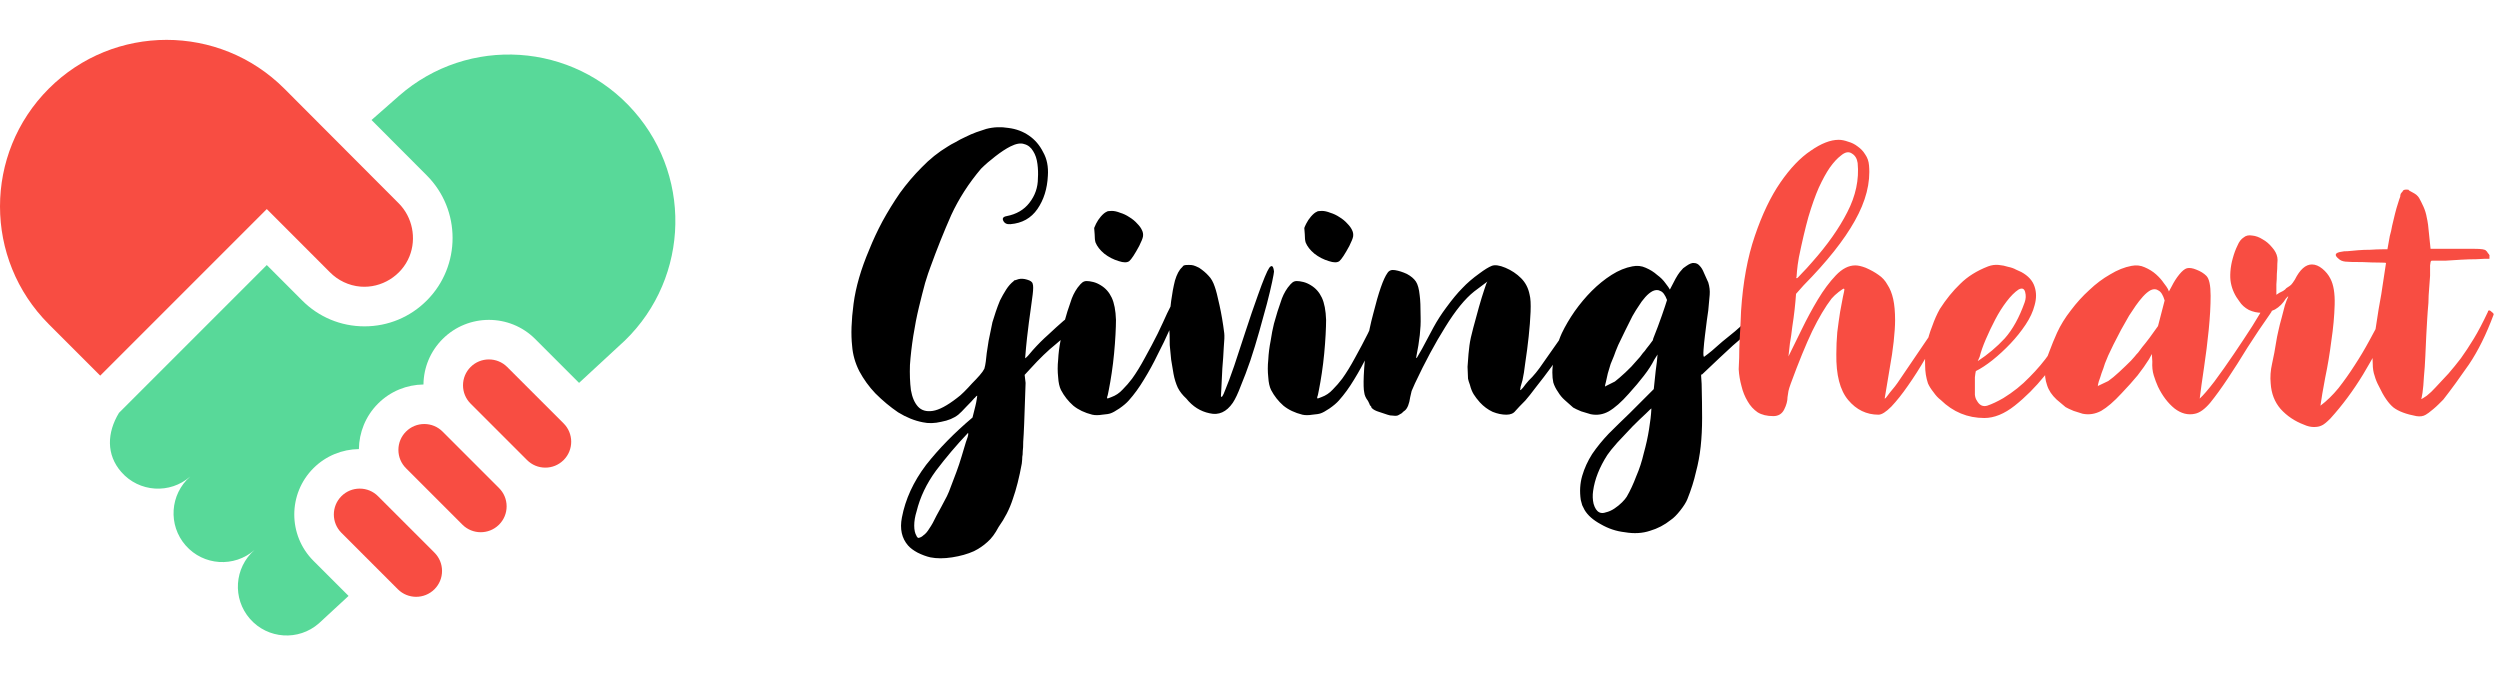
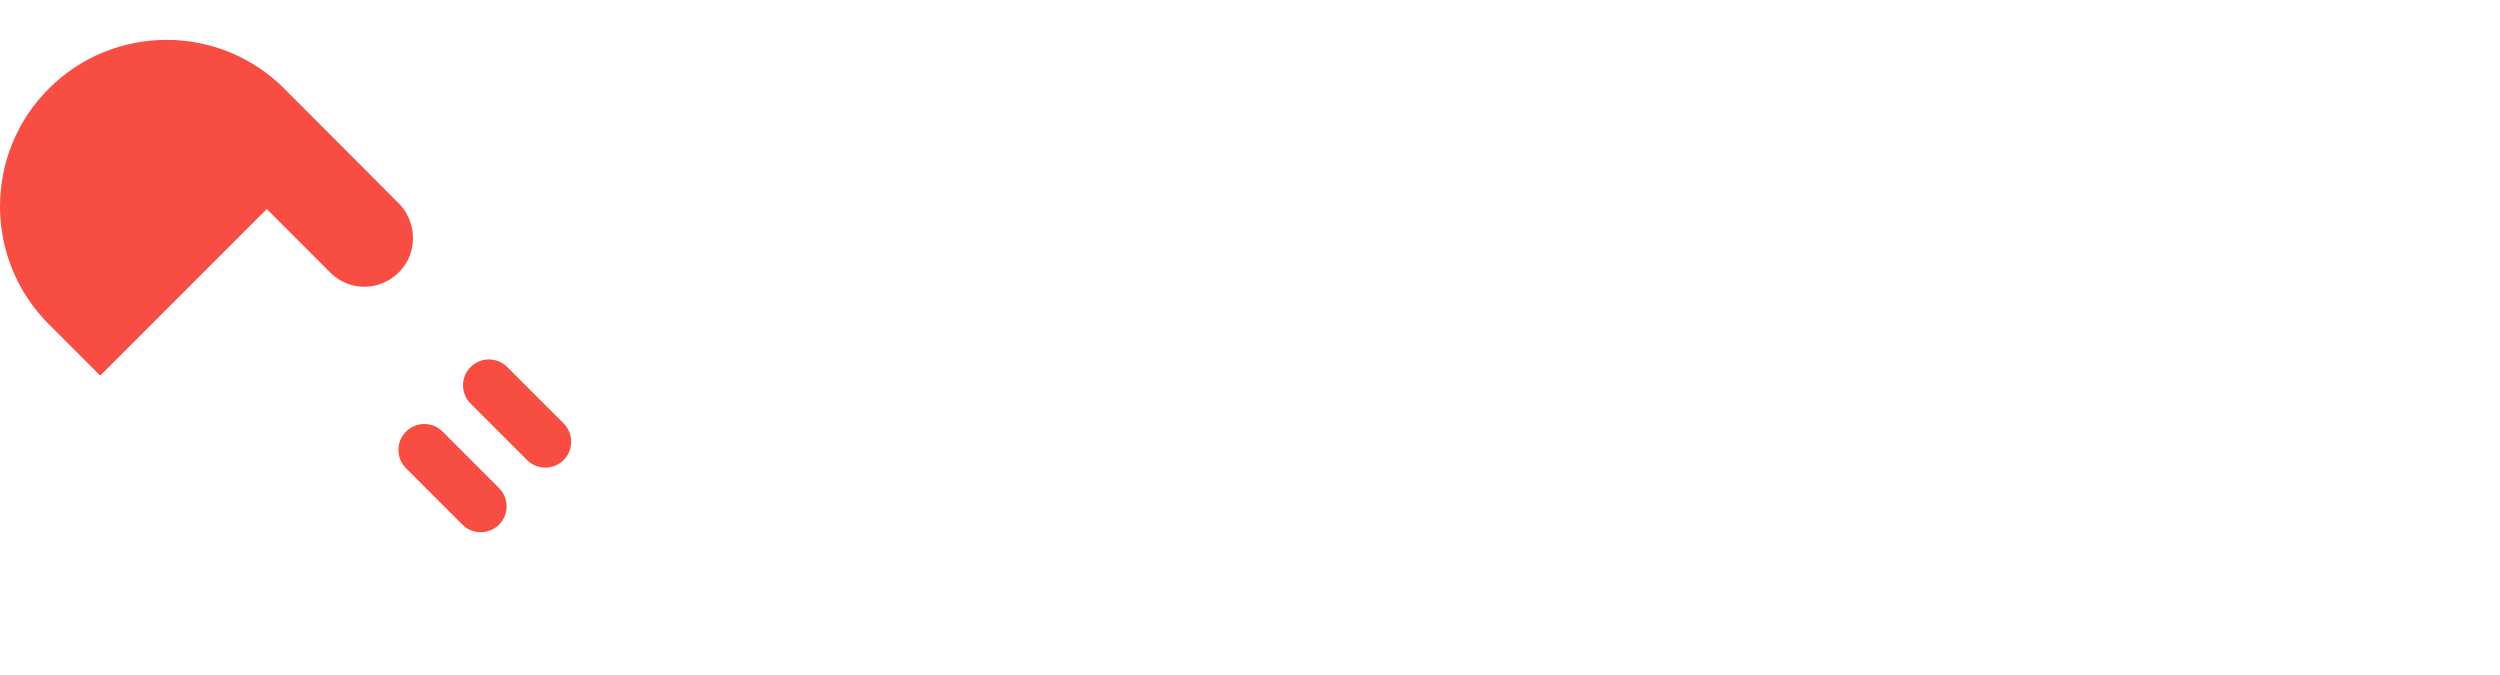
<svg xmlns="http://www.w3.org/2000/svg" width="211" height="57" viewBox="0 0 211 57" fill="none">
  <g clip-path="url(#clip0_1502_29453)">
-     <path d="M10.04 34.847L22.517 22.37L25.497 25.354C26.902 26.766 28.773 27.544 30.763 27.544C32.754 27.544 34.624 26.766 36.03 25.353C38.921 22.448 38.921 17.72 36.03 14.815L31.357 10.129L33.678 8.088C39.517 2.971 48.399 3.556 53.516 9.396C58.633 15.235 58.047 24.116 52.208 29.233L48.873 32.316L45.171 28.613C43.016 26.459 39.511 26.459 37.357 28.613C36.33 29.641 35.758 31.001 35.74 32.451C34.349 32.469 32.964 33.006 31.905 34.065C30.846 35.125 30.308 36.511 30.291 37.903C28.899 37.92 27.513 38.458 26.453 39.517H26.453C24.299 41.671 24.299 45.176 26.453 47.331L29.419 50.296L26.911 52.614C25.2 54.113 22.597 53.942 21.098 52.231C19.599 50.52 19.77 47.917 21.481 46.418C19.77 47.917 17.168 47.746 15.668 46.035C14.169 44.324 14.341 41.721 16.052 40.222L16.051 40.222C14.341 41.721 11.738 41.55 10.239 39.839C8.954 38.373 9.028 36.522 10.04 34.847Z" fill="#58D999" />
    <path d="M4.117 7.482C9.607 1.992 18.508 1.992 23.998 7.482L33.661 17.17C34.815 18.33 35.169 20.116 34.561 21.632C33.899 23.281 32.193 24.337 30.421 24.19C29.444 24.109 28.523 23.669 27.837 22.971L22.517 17.645L8.458 31.704L4.118 27.363C-1.372 21.873 -1.372 12.972 4.117 7.482Z" fill="#F84D42" />
    <path d="M44.481 38.828L39.718 34.065C39.306 33.652 39.078 33.104 39.078 32.52C39.078 31.936 39.306 31.388 39.718 30.975C40.144 30.549 40.704 30.336 41.263 30.336C41.823 30.336 42.382 30.549 42.808 30.975L47.572 35.738C48.42 36.587 48.423 37.965 47.581 38.818C47.567 38.832 47.553 38.845 47.538 38.859C47.13 39.251 46.595 39.468 46.027 39.468C45.443 39.468 44.894 39.241 44.481 38.828Z" fill="#F84D42" />
    <path d="M39.028 44.281L34.265 39.517C33.852 39.105 33.625 38.556 33.625 37.972C33.625 37.389 33.852 36.84 34.265 36.427C34.678 36.014 35.226 35.787 35.81 35.787C36.394 35.787 36.943 36.014 37.355 36.427L42.118 41.191C42.531 41.603 42.759 42.152 42.759 42.736C42.759 43.316 42.533 43.862 42.125 44.274C42.116 44.283 42.107 44.291 42.098 44.3C41.244 45.132 39.874 45.126 39.028 44.281Z" fill="#F84D42" />
-     <path d="M33.578 49.732L28.815 44.969C27.963 44.117 27.963 42.731 28.815 41.879V41.879C29.227 41.466 29.776 41.239 30.36 41.239C30.944 41.239 31.492 41.466 31.905 41.879L36.668 46.642C37.081 47.055 37.308 47.604 37.308 48.187C37.308 48.769 37.082 49.316 36.672 49.729C36.667 49.733 36.663 49.737 36.658 49.742C35.805 50.584 34.427 50.581 33.578 49.732Z" fill="#F84D42" />
  </g>
-   <path d="M71.92 29.2C71.813 28.24 71.853 27.053 72.04 25.64C72.227 24.227 72.667 22.707 73.36 21.08C73.68 20.28 74.053 19.48 74.48 18.68C74.933 17.853 75.427 17.053 75.96 16.28C76.52 15.507 77.133 14.787 77.8 14.12C78.467 13.427 79.2 12.84 80 12.36C80.16 12.253 80.373 12.133 80.64 12C80.907 11.84 81.187 11.693 81.48 11.56C81.8 11.4 82.107 11.267 82.4 11.16C82.72 11.053 83 10.96 83.24 10.88C83.853 10.72 84.48 10.693 85.12 10.8C85.76 10.88 86.333 11.093 86.84 11.44C87.347 11.787 87.747 12.253 88.04 12.84C88.36 13.4 88.493 14.067 88.44 14.84C88.387 15.933 88.093 16.867 87.56 17.64C87.027 18.413 86.267 18.84 85.28 18.92C84.987 18.947 84.787 18.853 84.68 18.64C84.573 18.427 84.667 18.293 84.96 18.24C85.787 18.08 86.427 17.707 86.88 17.12C87.36 16.507 87.6 15.813 87.6 15.04C87.627 14.64 87.613 14.24 87.56 13.84C87.507 13.413 87.387 13.053 87.2 12.76C87.013 12.44 86.76 12.24 86.44 12.16C86.147 12.053 85.76 12.12 85.28 12.36C84.907 12.547 84.48 12.827 84 13.2C83.547 13.547 83.147 13.893 82.8 14.24C81.76 15.467 80.92 16.773 80.28 18.16C79.667 19.547 79.08 21.013 78.52 22.56C78.413 22.827 78.267 23.267 78.08 23.88C77.92 24.467 77.747 25.147 77.56 25.92C77.373 26.693 77.213 27.507 77.08 28.36C76.947 29.213 76.853 30.027 76.8 30.8C76.773 31.573 76.8 32.28 76.88 32.92C76.987 33.533 77.187 34 77.48 34.32C77.773 34.64 78.187 34.76 78.72 34.68C79.253 34.6 79.933 34.24 80.76 33.6C80.947 33.467 81.147 33.293 81.36 33.08C81.6 32.84 81.827 32.6 82.04 32.36C82.28 32.12 82.493 31.893 82.68 31.68C82.867 31.467 83 31.28 83.08 31.12C83.133 30.933 83.173 30.733 83.2 30.52C83.227 30.307 83.253 30.067 83.28 29.8C83.333 29.507 83.387 29.16 83.44 28.76C83.52 28.333 83.627 27.813 83.76 27.2C83.84 26.933 83.933 26.64 84.04 26.32C84.147 26 84.267 25.68 84.4 25.36C84.56 25.04 84.733 24.733 84.92 24.44C85.107 24.147 85.32 23.907 85.56 23.72C85.587 23.667 85.64 23.64 85.72 23.64C85.8 23.613 85.88 23.587 85.96 23.56C86.173 23.507 86.413 23.52 86.68 23.6C86.973 23.68 87.133 23.8 87.16 23.96C87.213 24.093 87.213 24.387 87.16 24.84C87.107 25.267 87.053 25.667 87 26.04C86.947 26.387 86.893 26.773 86.84 27.2C86.787 27.6 86.733 28.04 86.68 28.52C86.627 29 86.573 29.573 86.52 30.24C86.627 30.187 86.84 29.96 87.16 29.56C87.587 29.08 88.027 28.64 88.48 28.24C88.933 27.813 89.36 27.427 89.76 27.08C90.187 26.733 90.56 26.453 90.88 26.24C91.227 26 91.48 25.813 91.64 25.68L92.04 25.28C92.093 25.173 92.213 25.173 92.4 25.28C92.587 25.387 92.693 25.493 92.72 25.6C92.693 25.707 92.533 25.88 92.24 26.12C91.973 26.36 91.533 26.787 90.92 27.4C90.387 27.933 89.787 28.48 89.12 29.04C88.453 29.573 87.733 30.267 86.96 31.12L86.48 31.64L86.56 32.32L86.44 35.76C86.413 36.427 86.387 36.933 86.36 37.28C86.36 37.627 86.347 37.893 86.32 38.08C86.32 38.293 86.307 38.453 86.28 38.56C86.28 38.693 86.267 38.88 86.24 39.12C86.027 40.293 85.773 41.293 85.48 42.12C85.213 42.947 84.813 43.733 84.28 44.48C83.987 45.04 83.667 45.467 83.32 45.76C83 46.053 82.627 46.307 82.2 46.52C81.667 46.76 81.053 46.933 80.36 47.04C79.667 47.147 79.053 47.147 78.52 47.04C78.173 46.96 77.813 46.827 77.44 46.64C77.093 46.453 76.827 46.253 76.64 46.04C76.107 45.427 75.933 44.64 76.12 43.68C76.413 42.133 77.093 40.653 78.16 39.24C79.253 37.853 80.56 36.52 82.08 35.24C82.08 35.213 82.107 35.107 82.16 34.92C82.213 34.707 82.267 34.493 82.32 34.28C82.373 34.067 82.413 33.867 82.44 33.68C82.467 33.493 82.48 33.4 82.48 33.4C82.453 33.4 82.427 33.413 82.4 33.44C82.373 33.467 82.347 33.493 82.32 33.52C82.32 33.547 82.293 33.573 82.24 33.6C82.107 33.76 81.88 34 81.56 34.32C81.267 34.64 81.04 34.867 80.88 35C80.507 35.293 80.027 35.493 79.44 35.6C78.88 35.733 78.36 35.747 77.88 35.64C77.187 35.507 76.493 35.227 75.8 34.8C75.133 34.347 74.493 33.813 73.88 33.2C73.347 32.64 72.893 32.013 72.52 31.32C72.173 30.627 71.973 29.92 71.92 29.2ZM81.52 37.32C81.653 36.973 81.72 36.747 81.72 36.64C81.72 36.533 81.707 36.507 81.68 36.56C80.72 37.573 79.827 38.627 79 39.72C78.2 40.813 77.653 41.96 77.36 43.16C77.227 43.587 77.16 43.987 77.16 44.36C77.16 44.733 77.227 45.027 77.36 45.24C77.36 45.267 77.387 45.307 77.44 45.36C77.467 45.387 77.493 45.4 77.52 45.4C77.68 45.373 77.827 45.293 77.96 45.16C78.12 45.053 78.28 44.867 78.44 44.6C78.627 44.333 78.827 43.973 79.04 43.52C79.28 43.093 79.573 42.547 79.92 41.88C80.027 41.667 80.147 41.373 80.28 41C80.413 40.653 80.56 40.267 80.72 39.84C80.88 39.413 81.027 38.973 81.16 38.52C81.293 38.093 81.413 37.693 81.52 37.32ZM95.268 33.8C95.082 34.013 94.815 34.24 94.468 34.48C94.148 34.693 93.908 34.827 93.748 34.88C93.615 34.933 93.375 34.973 93.028 35C92.708 35.053 92.428 35.053 92.188 35C91.548 34.84 91.015 34.587 90.588 34.24C90.162 33.867 89.815 33.427 89.548 32.92C89.415 32.653 89.335 32.293 89.308 31.84C89.255 31.36 89.255 30.867 89.308 30.36C89.335 29.827 89.401 29.293 89.508 28.76C89.588 28.227 89.681 27.747 89.788 27.32C90.001 26.547 90.188 25.947 90.348 25.52C90.481 25.067 90.681 24.653 90.948 24.28C91.135 24.04 91.268 23.893 91.348 23.84C91.455 23.76 91.575 23.72 91.708 23.72C91.868 23.72 92.055 23.747 92.268 23.8C92.481 23.853 92.695 23.947 92.908 24.08C93.308 24.32 93.615 24.667 93.828 25.12C94.041 25.573 94.162 26.2 94.188 27C94.188 27.32 94.175 27.733 94.148 28.24C94.121 28.747 94.082 29.28 94.028 29.84C93.975 30.4 93.908 30.947 93.828 31.48C93.748 32.013 93.668 32.48 93.588 32.88C93.561 33.013 93.535 33.147 93.508 33.28C93.481 33.413 93.455 33.493 93.428 33.52L93.468 33.64L93.788 33.52C94.162 33.387 94.481 33.173 94.748 32.88C95.041 32.587 95.308 32.28 95.548 31.96C95.895 31.48 96.255 30.893 96.628 30.2C97.028 29.48 97.388 28.8 97.708 28.16C98.028 27.493 98.295 26.92 98.508 26.44C98.748 25.96 98.868 25.72 98.868 25.72C98.948 25.72 99.068 25.76 99.228 25.84C99.415 25.893 99.495 25.947 99.468 26C99.255 26.533 99.001 27.147 98.708 27.84C98.415 28.507 98.082 29.2 97.708 29.92C97.362 30.64 96.975 31.347 96.548 32.04C96.148 32.707 95.722 33.293 95.268 33.8ZM94.428 22.04C93.975 21.907 93.561 21.693 93.188 21.4C92.841 21.107 92.602 20.8 92.468 20.48C92.415 20.32 92.388 20.08 92.388 19.76C92.362 19.493 92.348 19.32 92.348 19.24C92.375 19.16 92.428 19.04 92.508 18.88C92.615 18.667 92.748 18.467 92.908 18.28C93.095 18.067 93.255 17.933 93.388 17.88C93.442 17.827 93.588 17.8 93.828 17.8C94.041 17.8 94.281 17.853 94.548 17.96C94.815 18.04 95.068 18.16 95.308 18.32C95.575 18.48 95.802 18.667 95.988 18.88C96.175 19.067 96.308 19.253 96.388 19.44C96.468 19.6 96.495 19.773 96.468 19.96C96.442 20.12 96.335 20.387 96.148 20.76C95.775 21.453 95.495 21.88 95.308 22.04C95.121 22.173 94.828 22.173 94.428 22.04ZM100.126 33.64C99.806 33.347 99.566 33.04 99.406 32.72C99.246 32.373 99.126 31.987 99.046 31.56C98.993 31.267 98.926 30.867 98.846 30.36C98.793 29.853 98.753 29.44 98.726 29.12C98.726 28.48 98.713 28.013 98.686 27.72C98.686 27.427 98.686 27.187 98.686 27C98.686 26.813 98.7 26.627 98.726 26.44C98.753 26.227 98.793 25.88 98.846 25.4C98.926 24.787 99.033 24.213 99.166 23.68C99.326 23.147 99.526 22.773 99.766 22.56C99.846 22.453 99.9 22.4 99.926 22.4C99.98 22.373 100.113 22.36 100.326 22.36C100.513 22.36 100.646 22.373 100.726 22.4C100.833 22.427 100.993 22.493 101.206 22.6C101.526 22.813 101.793 23.04 102.006 23.28C102.22 23.493 102.393 23.8 102.526 24.2C102.633 24.493 102.766 25.013 102.926 25.76C103.086 26.48 103.22 27.267 103.326 28.12C103.353 28.333 103.34 28.733 103.286 29.32C103.26 29.88 103.22 30.467 103.166 31.08C103.14 31.693 103.113 32.24 103.086 32.72C103.06 33.2 103.046 33.44 103.046 33.44C103.1 33.6 103.22 33.427 103.406 32.92C103.62 32.413 103.873 31.733 104.166 30.88C104.46 30 104.78 29.027 105.126 27.96C105.473 26.893 105.82 25.88 106.166 24.92C106.62 23.64 106.94 22.867 107.126 22.6C107.34 22.333 107.473 22.44 107.526 22.92C107.526 23 107.473 23.293 107.366 23.8C107.26 24.307 107.113 24.92 106.926 25.64C106.74 26.333 106.526 27.107 106.286 27.96C106.046 28.813 105.793 29.64 105.526 30.44C105.26 31.213 104.993 31.92 104.726 32.56C104.486 33.2 104.26 33.68 104.046 34C103.513 34.773 102.86 35.067 102.086 34.88C101.313 34.72 100.66 34.307 100.126 33.64ZM113.003 33.8C112.816 34.013 112.549 34.24 112.203 34.48C111.883 34.693 111.643 34.827 111.483 34.88C111.349 34.933 111.109 34.973 110.763 35C110.443 35.053 110.163 35.053 109.923 35C109.283 34.84 108.749 34.587 108.322 34.24C107.896 33.867 107.549 33.427 107.282 32.92C107.149 32.653 107.069 32.293 107.042 31.84C106.989 31.36 106.989 30.867 107.042 30.36C107.069 29.827 107.136 29.293 107.243 28.76C107.322 28.227 107.416 27.747 107.522 27.32C107.736 26.547 107.922 25.947 108.082 25.52C108.216 25.067 108.416 24.653 108.683 24.28C108.869 24.04 109.003 23.893 109.083 23.84C109.189 23.76 109.309 23.72 109.443 23.72C109.603 23.72 109.789 23.747 110.003 23.8C110.216 23.853 110.429 23.947 110.643 24.08C111.043 24.32 111.349 24.667 111.563 25.12C111.776 25.573 111.896 26.2 111.923 27C111.923 27.32 111.909 27.733 111.883 28.24C111.856 28.747 111.816 29.28 111.763 29.84C111.709 30.4 111.643 30.947 111.563 31.48C111.483 32.013 111.403 32.48 111.323 32.88C111.296 33.013 111.269 33.147 111.243 33.28C111.216 33.413 111.189 33.493 111.163 33.52L111.202 33.64L111.523 33.52C111.896 33.387 112.216 33.173 112.483 32.88C112.776 32.587 113.043 32.28 113.283 31.96C113.629 31.48 113.989 30.893 114.363 30.2C114.763 29.48 115.123 28.8 115.443 28.16C115.763 27.493 116.029 26.92 116.243 26.44C116.483 25.96 116.603 25.72 116.603 25.72C116.683 25.72 116.803 25.76 116.963 25.84C117.149 25.893 117.229 25.947 117.203 26C116.989 26.533 116.736 27.147 116.443 27.84C116.149 28.507 115.816 29.2 115.443 29.92C115.096 30.64 114.709 31.347 114.283 32.04C113.883 32.707 113.456 33.293 113.003 33.8ZM112.163 22.04C111.709 21.907 111.296 21.693 110.923 21.4C110.576 21.107 110.336 20.8 110.203 20.48C110.149 20.32 110.123 20.08 110.123 19.76C110.096 19.493 110.083 19.32 110.083 19.24C110.109 19.16 110.163 19.04 110.243 18.88C110.349 18.667 110.483 18.467 110.643 18.28C110.829 18.067 110.989 17.933 111.123 17.88C111.176 17.827 111.323 17.8 111.563 17.8C111.776 17.8 112.016 17.853 112.283 17.96C112.549 18.04 112.803 18.16 113.043 18.32C113.309 18.48 113.536 18.667 113.723 18.88C113.909 19.067 114.043 19.253 114.123 19.44C114.203 19.6 114.229 19.773 114.203 19.96C114.176 20.12 114.069 20.387 113.883 20.76C113.509 21.453 113.229 21.88 113.043 22.04C112.856 22.173 112.563 22.173 112.163 22.04ZM133.501 26.28C133.554 26.173 133.634 26.133 133.741 26.16C133.874 26.187 133.914 26.253 133.861 26.36C133.861 26.413 133.821 26.48 133.741 26.56L133.661 26.72L132.981 27.96C132.821 28.253 132.541 28.68 132.141 29.24C131.767 29.773 131.367 30.347 130.941 30.96C130.514 31.547 130.087 32.107 129.661 32.64C129.261 33.173 128.954 33.56 128.741 33.8C128.367 34.173 128.087 34.467 127.901 34.68C127.741 34.893 127.487 35 127.141 35C126.767 35 126.381 34.92 125.981 34.76C125.581 34.573 125.221 34.307 124.901 33.96C124.687 33.72 124.514 33.493 124.381 33.28C124.247 33.067 124.141 32.8 124.061 32.48C123.981 32.267 123.927 32.093 123.901 31.96C123.901 31.827 123.887 31.493 123.861 30.96C123.887 30.507 123.914 30.147 123.941 29.88C123.967 29.587 123.994 29.347 124.021 29.16C124.074 28.76 124.181 28.267 124.341 27.68C124.501 27.067 124.661 26.48 124.821 25.92C124.981 25.36 125.127 24.88 125.261 24.48C125.394 24.053 125.487 23.813 125.541 23.76L124.421 24.6C123.647 25.213 122.834 26.213 121.981 27.6C121.127 28.96 120.274 30.547 119.421 32.36C119.287 32.653 119.194 32.867 119.141 33C119.114 33.133 119.074 33.307 119.021 33.52C118.941 34.08 118.794 34.453 118.581 34.64C118.527 34.667 118.434 34.747 118.301 34.88L118.021 35.04C117.941 35.093 117.794 35.107 117.581 35.08C117.394 35.08 117.234 35.053 117.101 35C116.887 34.92 116.647 34.84 116.381 34.76C116.114 34.68 115.914 34.573 115.781 34.44C115.754 34.413 115.741 34.387 115.741 34.36C115.741 34.333 115.727 34.307 115.701 34.28L115.621 34.2C115.621 34.173 115.567 34.053 115.461 33.84C115.274 33.6 115.167 33.36 115.141 33.12C115.087 32.88 115.074 32.413 115.101 31.72C115.181 29.907 115.447 28.16 115.901 26.48C116.354 24.667 116.754 23.52 117.101 23.04C117.234 22.827 117.447 22.747 117.741 22.8C118.061 22.853 118.394 22.96 118.741 23.12C119.087 23.307 119.341 23.52 119.501 23.76C119.661 24 119.767 24.387 119.821 24.92C119.874 25.293 119.901 25.92 119.901 26.8C119.927 27.68 119.807 28.773 119.541 30.08C119.514 30.213 119.527 30.253 119.581 30.2C119.634 30.12 119.781 29.867 120.021 29.44C120.341 28.827 120.661 28.227 120.981 27.64C121.301 27.053 121.661 26.493 122.061 25.96C122.567 25.267 123.021 24.72 123.421 24.32C123.821 23.893 124.301 23.48 124.861 23.08C125.287 22.76 125.634 22.547 125.901 22.44C126.167 22.333 126.554 22.387 127.061 22.6C127.567 22.813 128.007 23.107 128.381 23.48C128.754 23.853 128.994 24.32 129.101 24.88C129.181 25.173 129.207 25.653 129.181 26.32C129.154 26.96 129.101 27.653 129.021 28.4C128.941 29.147 128.847 29.867 128.741 30.56C128.661 31.227 128.581 31.733 128.501 32.08C128.447 32.293 128.394 32.48 128.341 32.64C128.314 32.8 128.301 32.893 128.301 32.92C128.327 32.947 128.407 32.88 128.541 32.72C128.674 32.533 128.834 32.333 129.021 32.12C129.421 31.747 129.834 31.24 130.261 30.6C130.714 29.96 131.247 29.2 131.861 28.32C132.687 27.147 133.234 26.467 133.501 26.28ZM139.578 32.84C139.632 32.36 139.685 31.853 139.738 31.32C139.818 30.76 139.872 30.293 139.898 29.92L139.618 30.36C139.405 30.787 139.112 31.24 138.738 31.72C138.392 32.173 137.965 32.68 137.458 33.24C136.845 33.933 136.285 34.427 135.778 34.72C135.298 34.987 134.792 35.067 134.258 34.96C134.072 34.907 133.805 34.827 133.458 34.72C133.138 34.587 132.912 34.48 132.778 34.4L132.058 33.76C131.845 33.573 131.658 33.347 131.498 33.08C131.312 32.813 131.178 32.547 131.098 32.28C131.045 32.04 131.018 31.76 131.018 31.44C131.018 31.093 131.058 30.733 131.138 30.36C131.192 29.987 131.285 29.613 131.418 29.24C131.525 28.84 131.658 28.467 131.818 28.12C132.112 27.507 132.472 26.893 132.898 26.28C133.352 25.64 133.832 25.067 134.338 24.56C134.872 24.027 135.432 23.573 136.018 23.2C136.605 22.827 137.192 22.587 137.778 22.48C138.178 22.4 138.552 22.44 138.898 22.6C139.272 22.76 139.592 22.96 139.858 23.2C140.152 23.413 140.392 23.653 140.578 23.92C140.765 24.16 140.885 24.333 140.938 24.44C141.125 24.067 141.285 23.76 141.418 23.52C141.552 23.28 141.672 23.093 141.778 22.96C141.885 22.827 141.978 22.72 142.058 22.64C142.165 22.56 142.258 22.493 142.338 22.44C142.605 22.253 142.818 22.173 142.978 22.2C143.165 22.2 143.325 22.28 143.458 22.44C143.592 22.573 143.712 22.773 143.818 23.04C143.925 23.28 144.045 23.547 144.178 23.84C144.285 24.187 144.325 24.533 144.298 24.88C144.272 25.2 144.232 25.64 144.178 26.2C144.152 26.333 144.112 26.613 144.058 27.04C144.005 27.44 143.952 27.867 143.898 28.32C143.845 28.747 143.805 29.147 143.778 29.52C143.752 29.893 143.765 30.093 143.818 30.12C143.818 30.12 143.925 30.04 144.138 29.88C144.352 29.72 144.605 29.507 144.898 29.24C145.192 28.973 145.525 28.693 145.898 28.4C146.272 28.107 146.618 27.813 146.938 27.52C147.392 27.147 147.752 26.853 148.018 26.64C148.285 26.4 148.485 26.227 148.618 26.12C148.752 25.987 148.845 25.907 148.898 25.88C148.952 25.853 149.005 25.853 149.058 25.88C149.192 25.933 149.245 26.067 149.218 26.28C149.218 26.467 149.125 26.653 148.938 26.84C148.752 27.053 148.578 27.227 148.418 27.36C148.285 27.467 148.045 27.653 147.698 27.92C147.378 28.187 146.898 28.6 146.258 29.16C145.645 29.72 144.778 30.533 143.658 31.6C143.632 31.627 143.605 31.627 143.578 31.6C143.578 31.547 143.578 31.533 143.578 31.56C143.578 31.56 143.578 31.627 143.578 31.76C143.578 31.867 143.592 32.08 143.618 32.4C143.645 33.493 143.658 34.453 143.658 35.28C143.658 36.133 143.618 36.933 143.538 37.68C143.458 38.427 143.325 39.147 143.138 39.84C142.978 40.56 142.738 41.32 142.418 42.12C142.312 42.387 142.112 42.707 141.818 43.08C141.525 43.453 141.258 43.72 141.018 43.88C140.485 44.307 139.898 44.613 139.258 44.8C138.618 45.013 137.912 45.053 137.138 44.92C136.418 44.84 135.738 44.613 135.098 44.24C134.458 43.893 134.005 43.493 133.738 43.04C133.658 42.88 133.592 42.747 133.538 42.64C133.512 42.56 133.472 42.413 133.418 42.2C133.312 41.48 133.352 40.8 133.538 40.16C133.725 39.52 134.005 38.907 134.378 38.32C134.778 37.733 135.245 37.16 135.778 36.6C136.338 36.04 136.925 35.467 137.538 34.88L139.578 32.84ZM137.298 41.92C137.592 41.413 137.858 40.84 138.098 40.2C138.365 39.587 138.578 38.933 138.738 38.24C138.925 37.573 139.072 36.907 139.178 36.24C139.285 35.6 139.352 35.013 139.378 34.48C139.378 34.453 139.218 34.6 138.898 34.92C138.578 35.213 138.205 35.573 137.778 36C137.352 36.453 136.925 36.907 136.498 37.36C136.098 37.813 135.818 38.16 135.658 38.4C134.992 39.44 134.592 40.453 134.458 41.44C134.405 41.813 134.418 42.173 134.498 42.52C134.605 42.893 134.765 43.133 134.978 43.24C135.138 43.32 135.325 43.32 135.538 43.24C135.778 43.187 136.018 43.08 136.258 42.92C136.498 42.76 136.712 42.587 136.898 42.4C137.085 42.213 137.218 42.053 137.298 41.92ZM139.538 28.56C139.805 27.893 140.045 27.253 140.258 26.64C140.472 26.027 140.618 25.587 140.698 25.32C140.538 24.893 140.352 24.64 140.138 24.56C139.952 24.453 139.738 24.453 139.498 24.56C139.285 24.667 139.072 24.84 138.858 25.08C138.645 25.32 138.458 25.573 138.298 25.84C138.165 26.027 137.992 26.307 137.778 26.68C137.592 27.053 137.392 27.453 137.178 27.88C136.965 28.307 136.765 28.72 136.578 29.12C136.418 29.493 136.298 29.8 136.218 30.04C136.138 30.227 136.045 30.453 135.938 30.72C135.858 30.987 135.778 31.253 135.698 31.52C135.645 31.787 135.592 32.027 135.538 32.24C135.485 32.427 135.458 32.56 135.458 32.64L135.498 32.6L136.298 32.2C136.538 32.013 136.832 31.76 137.178 31.44C137.552 31.093 137.858 30.773 138.098 30.48C138.232 30.32 138.338 30.2 138.418 30.12C138.498 30.013 138.578 29.907 138.658 29.8C138.765 29.693 138.872 29.56 138.978 29.4C139.112 29.24 139.285 29.013 139.498 28.72L139.538 28.56Z" fill="black" />
-   <path d="M164.266 26.28C164.293 26.2 164.359 26.16 164.466 26.16C164.599 26.16 164.666 26.213 164.666 26.32C164.666 26.427 164.653 26.48 164.626 26.48C164.599 26.453 164.559 26.533 164.506 26.72L163.746 27.92C163.399 28.64 162.986 29.413 162.506 30.24C162.026 31.067 161.533 31.84 161.026 32.56C160.546 33.253 160.079 33.84 159.626 34.32C159.173 34.773 158.813 35 158.546 35C157.533 35 156.679 34.587 155.986 33.76C155.293 32.933 154.959 31.64 154.986 29.88C154.986 29.267 155.013 28.653 155.066 28.04C155.146 27.4 155.226 26.827 155.306 26.32C155.413 25.787 155.493 25.36 155.546 25.04C155.626 24.693 155.666 24.493 155.666 24.44C155.666 24.413 155.653 24.387 155.626 24.36C155.573 24.36 155.426 24.453 155.186 24.64C154.946 24.827 154.746 25.013 154.586 25.2C154.053 25.893 153.506 26.813 152.946 27.96C152.413 29.08 151.813 30.547 151.146 32.36C151.039 32.653 150.973 32.867 150.946 33C150.919 33.133 150.893 33.307 150.866 33.52C150.866 33.84 150.773 34.187 150.586 34.56C150.399 34.933 150.093 35.12 149.666 35.12C149.133 35.12 148.693 35.013 148.346 34.8C147.999 34.56 147.719 34.253 147.506 33.88C147.266 33.48 147.093 33.053 146.986 32.6C146.853 32.12 146.773 31.64 146.746 31.16C146.746 30.973 146.759 30.653 146.786 30.2C146.786 29.72 146.799 29.213 146.826 28.68C146.853 28.147 146.879 27.653 146.906 27.2C146.933 26.72 146.946 26.4 146.946 26.24C147.106 23.813 147.493 21.707 148.106 19.92C148.719 18.107 149.439 16.6 150.266 15.4C151.093 14.2 151.946 13.307 152.826 12.72C153.706 12.107 154.493 11.8 155.186 11.8C155.426 11.8 155.693 11.853 155.986 11.96C156.279 12.04 156.546 12.173 156.786 12.36C157.053 12.547 157.266 12.773 157.426 13.04C157.613 13.307 157.719 13.613 157.746 13.96C157.879 15.427 157.479 16.987 156.546 18.64C155.639 20.267 154.199 22.08 152.226 24.08L151.586 24.8C151.559 25.2 151.519 25.64 151.466 26.12C151.413 26.6 151.346 27.093 151.266 27.6C151.213 28.08 151.146 28.547 151.066 29C151.013 29.427 150.973 29.787 150.946 30.08C151.266 29.44 151.639 28.68 152.066 27.8C152.493 26.92 152.946 26.08 153.426 25.28C153.906 24.48 154.413 23.8 154.946 23.24C155.479 22.68 156.026 22.4 156.586 22.4C156.826 22.4 157.119 22.467 157.466 22.6C157.893 22.787 158.253 22.987 158.546 23.2C158.866 23.413 159.119 23.693 159.306 24.04C159.519 24.36 159.679 24.76 159.786 25.24C159.893 25.72 159.946 26.32 159.946 27.04C159.946 27.493 159.906 28.093 159.826 28.84C159.746 29.56 159.639 30.28 159.506 31L159.066 33.64C159.119 33.64 159.199 33.56 159.306 33.4C159.439 33.213 159.586 33.027 159.746 32.84C159.959 32.6 160.293 32.133 160.746 31.44C161.226 30.747 161.706 30.04 162.186 29.32C162.693 28.573 163.146 27.907 163.546 27.32C163.946 26.707 164.186 26.36 164.266 26.28ZM151.586 23.44C151.613 23.467 151.639 23.48 151.666 23.48C151.693 23.48 151.826 23.347 152.066 23.08C152.333 22.813 152.626 22.493 152.946 22.12C154.226 20.68 155.213 19.28 155.906 17.92C156.626 16.533 156.919 15.147 156.786 13.76C156.733 13.387 156.573 13.12 156.306 12.96C156.039 12.773 155.733 12.827 155.386 13.12C155.066 13.36 154.746 13.707 154.426 14.16C154.133 14.587 153.826 15.147 153.506 15.84C153.213 16.507 152.919 17.333 152.626 18.32C152.359 19.28 152.093 20.413 151.826 21.72C151.746 22.173 151.693 22.56 151.666 22.88C151.639 23.2 151.626 23.373 151.626 23.4L151.586 23.44ZM166.761 31.32C166.734 31.427 166.707 31.6 166.681 31.84C166.681 32.053 166.681 32.293 166.681 32.56C166.681 32.827 166.681 33.08 166.681 33.32C166.707 33.533 166.761 33.693 166.841 33.8C167.054 34.2 167.347 34.347 167.721 34.24C168.121 34.107 168.574 33.893 169.081 33.6C169.907 33.093 170.641 32.507 171.281 31.84C171.947 31.173 172.521 30.493 173.001 29.8C173.507 29.107 173.947 28.44 174.321 27.8C174.694 27.133 175.014 26.547 175.281 26.04C175.387 25.88 175.481 25.773 175.561 25.72C175.667 25.64 175.787 25.653 175.921 25.76C176.001 25.867 176.027 25.973 176.001 26.08C175.974 26.16 175.934 26.28 175.881 26.44C175.667 27 175.254 27.787 174.641 28.8C174.054 29.787 173.361 30.76 172.561 31.72C171.787 32.68 170.947 33.52 170.041 34.24C169.161 34.933 168.307 35.28 167.481 35.28C166.067 35.28 164.841 34.773 163.801 33.76C163.587 33.6 163.387 33.387 163.201 33.12C162.987 32.853 162.827 32.6 162.721 32.36C162.561 31.88 162.481 31.373 162.481 30.84C162.454 30.28 162.494 29.72 162.601 29.16C162.707 28.6 162.867 28.053 163.081 27.52C163.267 26.987 163.481 26.507 163.721 26.08C164.254 25.253 164.827 24.547 165.441 23.96C166.054 23.347 166.841 22.853 167.801 22.48C168.094 22.373 168.387 22.333 168.681 22.36C168.974 22.387 169.241 22.44 169.481 22.52C169.747 22.573 169.974 22.653 170.161 22.76C170.347 22.84 170.494 22.907 170.601 22.96C171.187 23.28 171.561 23.693 171.721 24.2C171.881 24.68 171.881 25.2 171.721 25.76C171.587 26.293 171.334 26.84 170.961 27.4C170.587 27.96 170.161 28.493 169.681 29C169.201 29.507 168.694 29.973 168.161 30.4C167.654 30.8 167.187 31.107 166.761 31.32ZM166.921 30.48C167.774 29.92 168.534 29.28 169.201 28.56C169.867 27.813 170.427 26.8 170.881 25.52C170.987 25.227 171.001 24.933 170.921 24.64C170.841 24.347 170.654 24.28 170.361 24.44C170.041 24.653 169.707 24.987 169.361 25.44C169.014 25.893 168.694 26.4 168.401 26.96C168.107 27.52 167.841 28.08 167.601 28.64C167.361 29.2 167.187 29.693 167.081 30.12L166.921 30.48ZM186.216 23.28C186.456 23.52 186.576 24.08 186.576 24.96C186.576 25.813 186.523 26.773 186.416 27.84C186.31 28.907 186.176 29.973 186.016 31.04C185.856 32.107 185.736 32.973 185.656 33.64C185.95 33.373 186.363 32.893 186.896 32.2C187.43 31.48 187.976 30.707 188.536 29.88C189.096 29.053 189.616 28.267 190.096 27.52C190.576 26.747 190.91 26.187 191.096 25.84C191.15 25.733 191.23 25.693 191.336 25.72C191.47 25.72 191.59 25.76 191.696 25.84C191.83 26.027 191.79 26.253 191.576 26.52C190.936 27.427 190.31 28.36 189.696 29.32C189.11 30.28 188.55 31.16 188.016 31.96C187.483 32.76 186.99 33.44 186.536 34C186.083 34.533 185.656 34.84 185.256 34.92C184.67 35.053 184.096 34.907 183.536 34.48C182.976 34.027 182.51 33.413 182.136 32.64C182.003 32.347 181.883 32.027 181.776 31.68C181.67 31.333 181.63 30.947 181.656 30.52L181.616 29.88L181.376 30.32C181.11 30.747 180.79 31.2 180.416 31.68C180.043 32.133 179.59 32.64 179.056 33.2C178.416 33.893 177.843 34.387 177.336 34.68C176.83 34.947 176.31 35.027 175.776 34.92C175.59 34.867 175.336 34.787 175.016 34.68C174.696 34.547 174.47 34.44 174.336 34.36L173.576 33.72C173.176 33.347 172.91 32.947 172.776 32.52C172.616 32.067 172.563 31.6 172.616 31.12C172.643 30.64 172.763 30.147 172.976 29.64C173.163 29.133 173.376 28.613 173.616 28.08C173.91 27.44 174.296 26.813 174.776 26.2C175.256 25.56 175.776 24.987 176.336 24.48C176.896 23.947 177.483 23.507 178.096 23.16C178.71 22.787 179.31 22.547 179.896 22.44C180.296 22.36 180.67 22.4 181.016 22.56C181.39 22.72 181.71 22.92 181.976 23.16C182.243 23.4 182.456 23.64 182.616 23.88C182.803 24.12 182.923 24.293 182.976 24.4L183.056 24.6L183.296 24.16C183.483 23.787 183.696 23.453 183.936 23.16C184.176 22.867 184.39 22.693 184.576 22.64C184.79 22.587 185.056 22.627 185.376 22.76C185.723 22.893 186.003 23.067 186.216 23.28ZM182.696 25.36C182.563 24.907 182.39 24.627 182.176 24.52C181.99 24.387 181.776 24.373 181.536 24.48C181.323 24.587 181.096 24.773 180.856 25.04C180.643 25.28 180.443 25.533 180.256 25.8C180.123 25.987 179.936 26.267 179.696 26.64C179.483 27.013 179.256 27.413 179.016 27.84C178.803 28.267 178.59 28.68 178.376 29.08C178.19 29.453 178.043 29.76 177.936 30C177.856 30.187 177.763 30.413 177.656 30.68C177.576 30.947 177.483 31.213 177.376 31.48C177.296 31.747 177.216 31.987 177.136 32.2C177.083 32.387 177.056 32.52 177.056 32.6L177.096 32.56L177.936 32.16C178.203 31.973 178.51 31.72 178.856 31.4C179.23 31.053 179.563 30.733 179.856 30.44C179.99 30.28 180.096 30.16 180.176 30.08C180.256 29.973 180.35 29.867 180.456 29.76C180.563 29.627 180.683 29.467 180.816 29.28C180.976 29.093 181.176 28.84 181.416 28.52L182.136 27.52L182.696 25.36ZM196.686 23.52C196.953 24.027 197.073 24.76 197.046 25.72C197.019 26.68 196.926 27.693 196.766 28.76C196.633 29.827 196.459 30.867 196.246 31.88C196.059 32.867 195.926 33.653 195.846 34.24C196.379 33.84 196.886 33.347 197.366 32.76C197.846 32.147 198.299 31.507 198.726 30.84C199.179 30.147 199.593 29.453 199.966 28.76C200.339 28.067 200.699 27.4 201.046 26.76C201.126 26.6 201.206 26.44 201.286 26.28C201.393 26.12 201.486 26.04 201.566 26.04C201.753 25.987 201.953 26.053 202.166 26.24C202.219 26.293 202.233 26.373 202.206 26.48C202.179 26.587 202.033 26.893 201.766 27.4C201.046 28.813 200.273 30.213 199.446 31.6C198.619 32.96 197.699 34.2 196.686 35.32C196.339 35.667 196.086 35.867 195.926 35.92C195.766 36 195.553 36.04 195.286 36.04C195.019 36.04 194.739 35.973 194.446 35.84C193.673 35.547 193.019 35.107 192.486 34.52C191.979 33.933 191.699 33.213 191.646 32.36C191.593 31.827 191.633 31.267 191.766 30.68C191.899 30.093 192.019 29.453 192.126 28.76C192.153 28.573 192.206 28.307 192.286 27.96C192.366 27.587 192.459 27.213 192.566 26.84C192.673 26.44 192.766 26.08 192.846 25.76C192.953 25.44 193.046 25.2 193.126 25.04C193.126 24.987 193.059 25.04 192.926 25.2C192.686 25.6 192.379 25.907 192.006 26.12C191.633 26.307 191.259 26.4 190.886 26.4C190.513 26.4 190.153 26.32 189.806 26.16C189.459 25.973 189.193 25.733 189.006 25.44C188.633 24.96 188.393 24.44 188.286 23.88C188.233 23.613 188.219 23.293 188.246 22.92C188.273 22.547 188.339 22.173 188.446 21.8C188.553 21.4 188.686 21.04 188.846 20.72C188.979 20.4 189.153 20.173 189.366 20.04C189.553 19.88 189.793 19.827 190.086 19.88C190.379 19.907 190.673 20.013 190.966 20.2C191.259 20.36 191.526 20.587 191.766 20.88C192.006 21.147 192.153 21.427 192.206 21.72C192.233 21.827 192.233 22.013 192.206 22.28C192.206 22.547 192.193 22.827 192.166 23.12C192.166 23.413 192.153 23.707 192.126 24C192.126 24.267 192.126 24.467 192.126 24.6V24.88L192.366 24.72C192.473 24.667 192.579 24.613 192.686 24.56C192.819 24.48 192.913 24.4 192.966 24.32C193.179 24.187 193.313 24.093 193.366 24.04C193.446 23.96 193.553 23.813 193.686 23.6C194.113 22.747 194.593 22.32 195.126 22.32C195.419 22.32 195.713 22.44 196.006 22.68C196.299 22.92 196.526 23.2 196.686 23.52ZM203.099 16C203.232 16 203.299 16.013 203.299 16.04C203.299 16.067 203.405 16.133 203.619 16.24C203.885 16.373 204.072 16.533 204.179 16.72C204.285 16.907 204.405 17.147 204.539 17.44C204.672 17.733 204.765 18.04 204.819 18.36C204.899 18.68 204.965 19.173 205.019 19.84L205.139 21H207.379C208.019 21 208.499 21 208.819 21C209.139 21 209.379 21.013 209.539 21.04C209.699 21.067 209.792 21.107 209.819 21.16C209.872 21.187 209.925 21.253 209.979 21.36C210.112 21.493 210.152 21.6 210.099 21.68C210.125 21.76 210.125 21.813 210.099 21.84C210.072 21.84 209.952 21.84 209.739 21.84C209.632 21.84 209.379 21.853 208.979 21.88C208.579 21.88 208.152 21.893 207.699 21.92C207.245 21.947 206.819 21.973 206.419 22C206.045 22 205.792 22 205.659 22C205.525 22 205.405 22 205.299 22C205.219 22 205.179 22.013 205.179 22.04C205.152 22.04 205.125 22.16 205.099 22.4C205.099 22.64 205.099 22.933 205.099 23.28C205.045 23.973 205.005 24.52 204.979 24.92C204.979 25.32 204.952 25.773 204.899 26.28C204.899 26.307 204.885 26.507 204.859 26.88C204.832 27.253 204.805 27.72 204.779 28.28C204.752 28.813 204.725 29.4 204.699 30.04C204.672 30.68 204.632 31.267 204.579 31.8C204.552 32.333 204.512 32.787 204.459 33.16C204.405 33.507 204.365 33.68 204.339 33.68C204.392 33.68 204.552 33.587 204.819 33.4C205.085 33.187 205.325 32.96 205.539 32.72C205.939 32.293 206.312 31.893 206.659 31.52C207.005 31.12 207.352 30.693 207.699 30.24C208.045 29.76 208.405 29.213 208.779 28.6C209.152 27.987 209.552 27.227 209.979 26.32C209.979 26.24 210.019 26.2 210.099 26.2C210.152 26.2 210.232 26.253 210.339 26.36C210.445 26.44 210.485 26.507 210.459 26.56C209.845 28.213 209.152 29.613 208.379 30.76C207.605 31.88 206.885 32.867 206.219 33.72C206.112 33.827 205.979 33.96 205.819 34.12C205.685 34.253 205.539 34.387 205.379 34.52C205.245 34.627 205.112 34.733 204.979 34.84C204.872 34.92 204.792 34.973 204.739 35C204.525 35.133 204.259 35.173 203.939 35.12C203.085 34.96 202.445 34.72 202.019 34.4C201.592 34.053 201.179 33.453 200.779 32.6C200.619 32.307 200.499 32.013 200.419 31.72C200.312 31.427 200.259 31.08 200.259 30.68C200.232 30.28 200.245 29.813 200.299 29.28C200.352 28.72 200.445 28.04 200.579 27.24C200.685 26.493 200.819 25.693 200.979 24.84C201.112 23.96 201.245 23.08 201.379 22.2C201.379 22.173 201.192 22.16 200.819 22.16C200.445 22.16 199.979 22.147 199.419 22.12C198.645 22.12 198.152 22.107 197.939 22.08C197.699 22.053 197.512 21.973 197.379 21.84C196.979 21.52 197.072 21.32 197.659 21.24C197.739 21.213 197.899 21.2 198.139 21.2C198.379 21.173 198.672 21.147 199.019 21.12C199.339 21.093 199.685 21.08 200.059 21.08C200.432 21.053 200.779 21.04 201.099 21.04H201.499L201.699 19.92C201.779 19.653 201.845 19.36 201.899 19.04C201.979 18.693 202.059 18.36 202.139 18.04C202.219 17.72 202.299 17.44 202.379 17.2C202.459 16.933 202.525 16.733 202.579 16.6C202.579 16.52 202.592 16.44 202.619 16.36C202.672 16.28 202.725 16.213 202.779 16.16C202.805 16.053 202.912 16 203.099 16Z" fill="#F84D42" />
  <defs>
    <clipPath id="clip0_1502_29453">
      <rect width="57" height="57" fill="white" />
    </clipPath>
  </defs>
</svg>